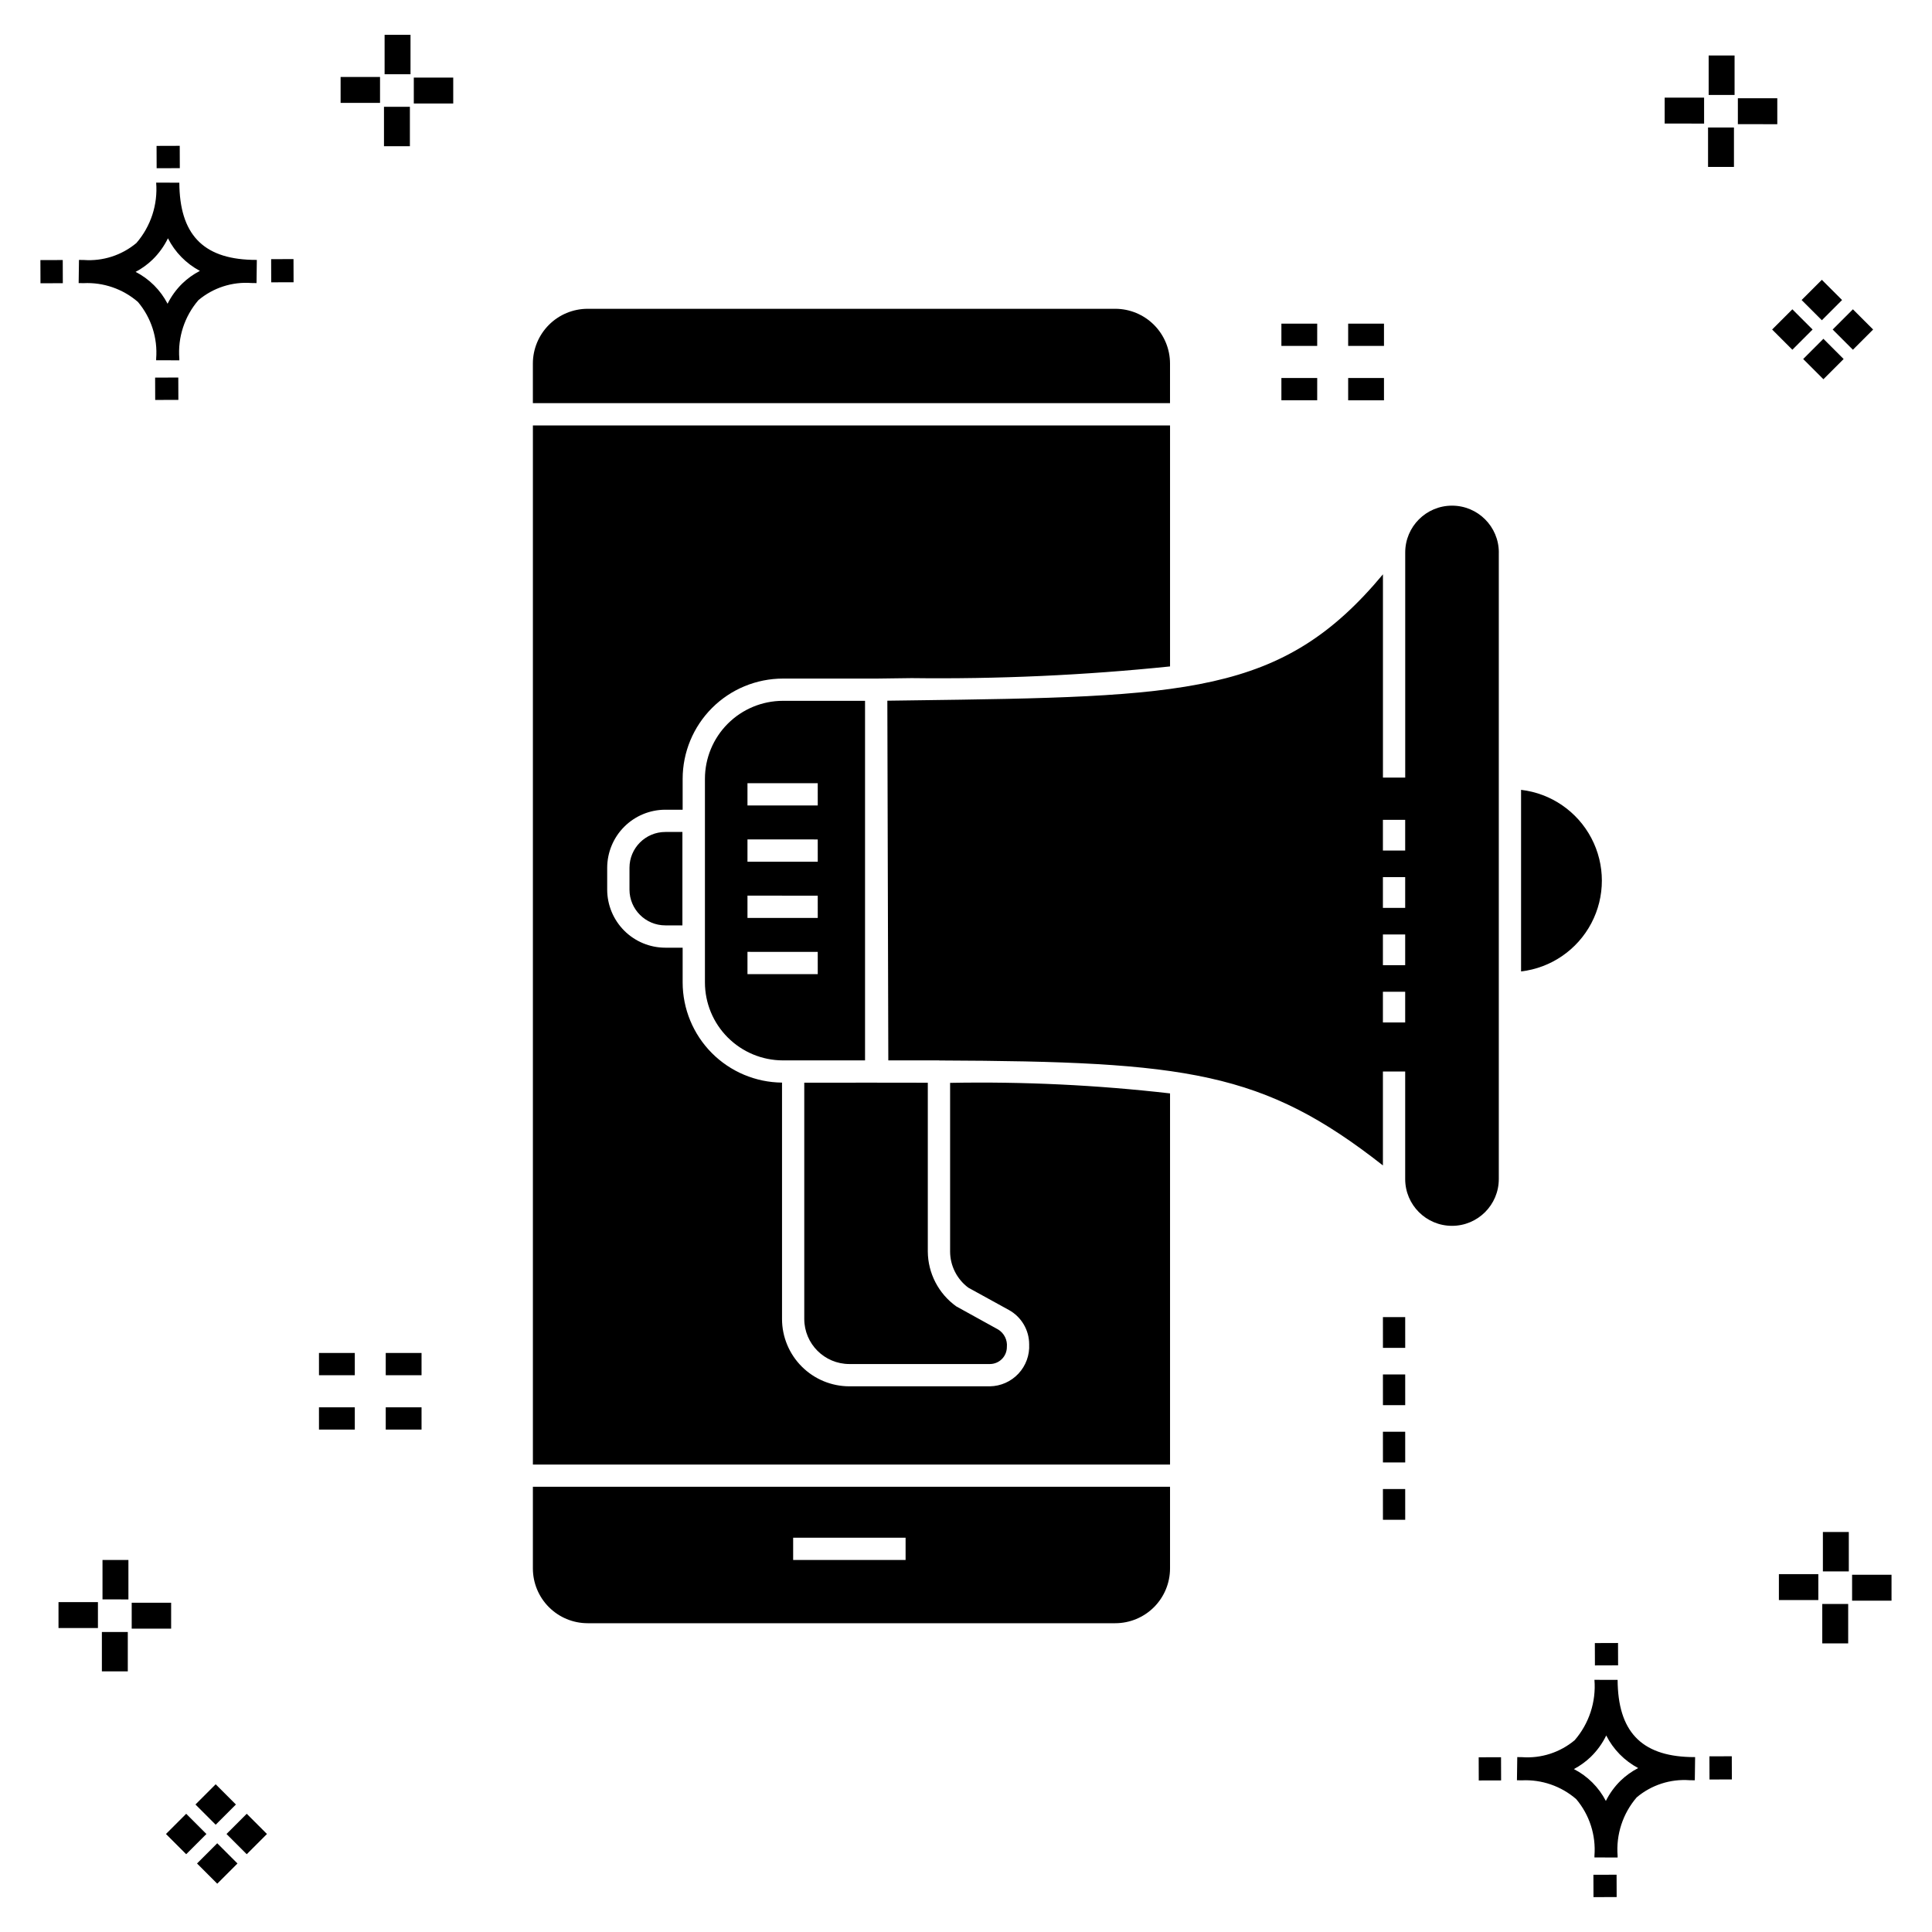
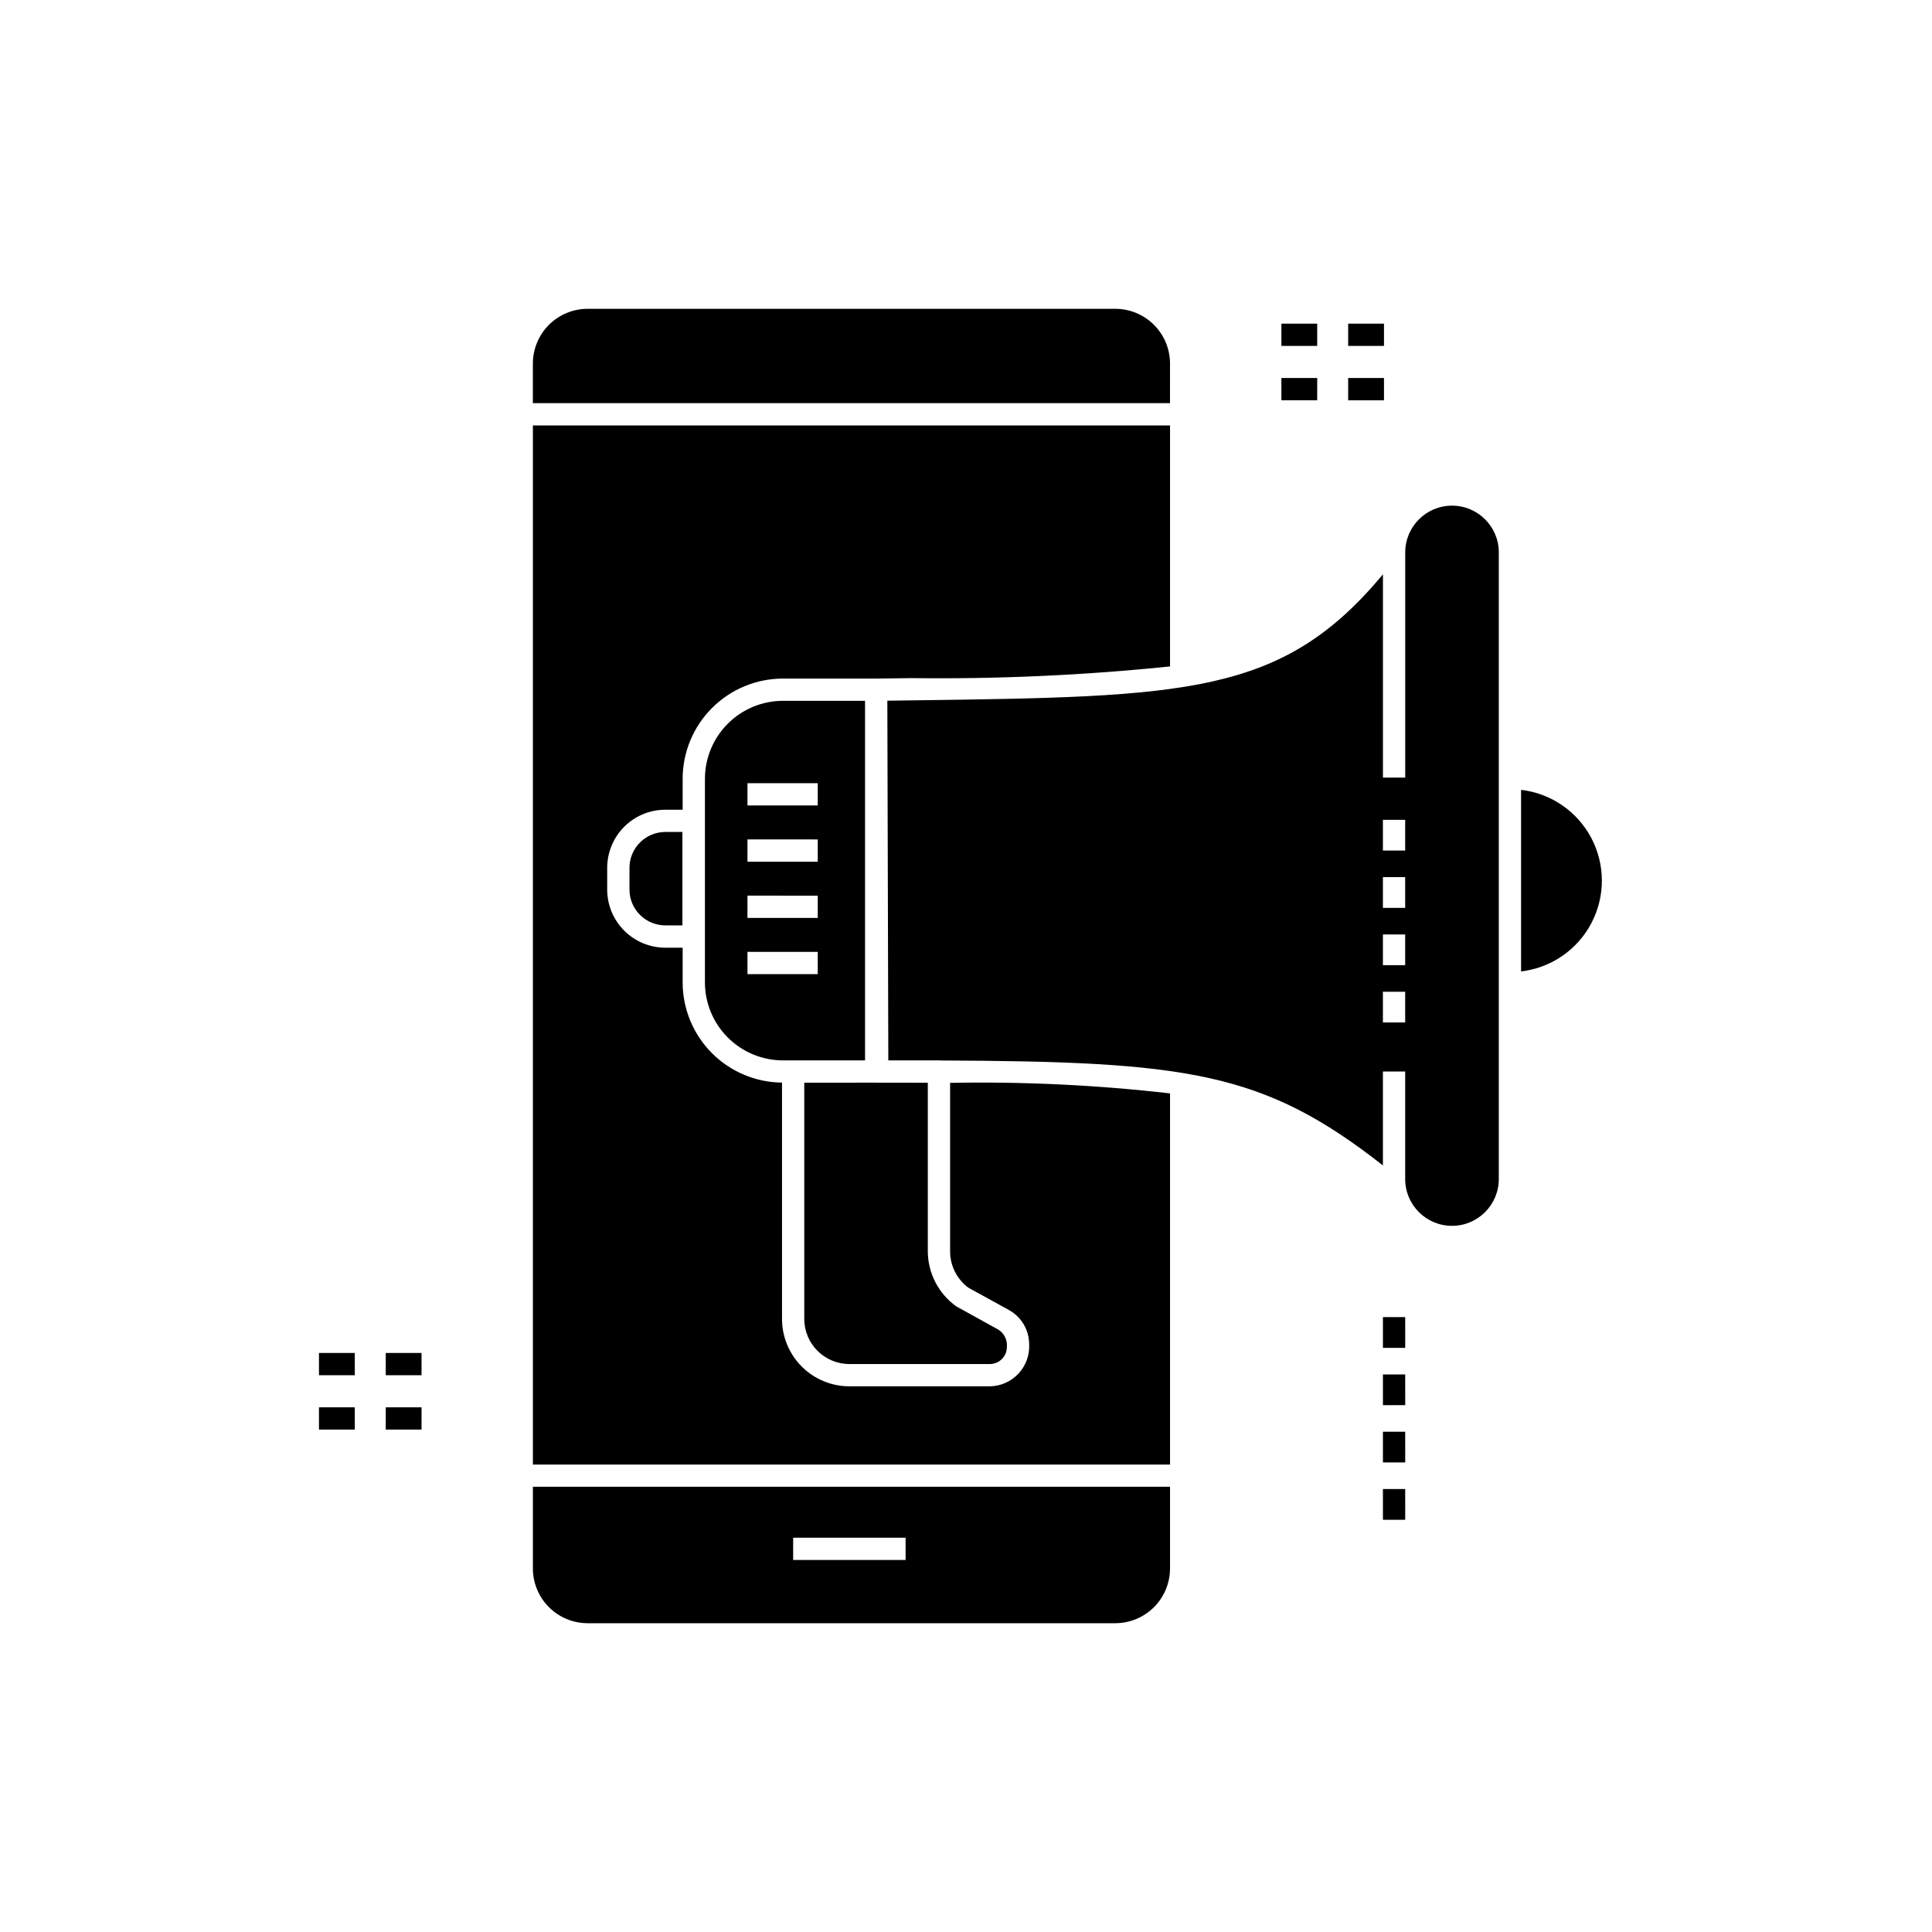
<svg xmlns="http://www.w3.org/2000/svg" fill="#000000" width="800px" height="800px" version="1.1" viewBox="144 144 512 512">
  <g>
-     <path d="m191.25 244.05 0.02 5.922-6.141 0.02-0.02-5.922zm19.43-31.188c0.43 0.023 0.914 0.008 1.383 0.02l-0.082 6.141c-0.441 0.008-0.914-0.004-1.363-0.02-5.094-0.375-10.129 1.258-14.035 4.543-3.688 4.285-5.508 9.867-5.059 15.504v0.441l-6.141-0.016v-0.438c0.43-5.449-1.309-10.848-4.836-15.023-3.984-3.449-9.145-5.231-14.406-4.973h-0.004c-0.426 0-0.855-0.008-1.293-0.02l0.086-6.141c0.434 0 0.863 0.008 1.285 0.02h0.004c5.051 0.367 10.043-1.246 13.926-4.496 3.816-4.414 5.707-10.18 5.238-16l6.141 0.008c0.07 13.547 6.168 20.074 19.156 20.449zm-13.707 2.922v0.004c-3.644-1.938-6.602-4.953-8.465-8.637-1.027 2.113-2.418 4.035-4.102 5.672-1.332 1.281-2.836 2.367-4.469 3.227 3.633 1.871 6.594 4.824 8.473 8.449 0.988-1.988 2.301-3.797 3.887-5.352 1.387-1.344 2.961-2.473 4.676-3.359zm-42.266-2.856 0.02 6.141 5.922-0.016-0.02-6.141zm67.074-0.266-5.926 0.016 0.02 6.141 5.926-0.016zm-30.129-24.098-0.02-5.922-6.141 0.02 0.02 5.922zm435.57 45.219 5.359 5.359-5.359 5.359-5.359-5.359zm7.816-7.816 5.359 5.359-5.359 5.359-5.359-5.359zm-16.043 0 5.359 5.359-5.359 5.359-5.359-5.359zm7.816-7.816 5.359 5.359-5.359 5.359-5.359-5.359zm-11.809-41.238-10.449-0.004v-6.867h10.449zm-19.398-0.164-10.449-0.004v-6.867h10.449zm7.914 11.484h-6.867v-10.438h6.867zm0.164-19.07-6.867-0.004v-10.449h6.867zm-339.57 2.266-10.449-0.004v-6.867h10.449zm-19.398-0.164-10.449-0.004v-6.867h10.449zm7.914 11.484h-6.867v-10.441h6.867zm0.164-19.07h-6.867v-10.453h6.867zm313.48 477.16 0.02 5.922 6.141-0.02-0.02-5.922zm25.57-31.203c0.43 0.023 0.914 0.008 1.383 0.02l-0.082 6.141c-0.441 0.008-0.914-0.004-1.363-0.02-5.09-0.375-10.129 1.254-14.031 4.539-3.691 4.285-5.512 9.867-5.062 15.504v0.441l-6.141-0.016v-0.438c0.43-5.449-1.309-10.848-4.836-15.023-3.984-3.449-9.141-5.231-14.406-4.973h-0.004c-0.426 0-0.855-0.008-1.293-0.02l0.086-6.141c0.434 0 0.863 0.008 1.285 0.02h0.004c5.051 0.367 10.043-1.246 13.926-4.496 3.82-4.414 5.707-10.18 5.238-16l6.141 0.008c0.07 13.551 6.168 20.078 19.156 20.453zm-13.707 2.922c-3.644-1.938-6.602-4.953-8.465-8.637-1.027 2.117-2.418 4.035-4.102 5.676-1.332 1.277-2.836 2.363-4.469 3.227 3.633 1.867 6.594 4.82 8.473 8.449 0.988-1.988 2.305-3.797 3.887-5.356 1.387-1.34 2.961-2.473 4.676-3.359zm-42.266-2.856 0.02 6.141 5.922-0.016-0.02-6.141zm67.074-0.27-5.926 0.016 0.02 6.141 5.926-0.016zm-30.129-24.098-0.02-5.922-6.141 0.02 0.02 5.922zm72.461-17.141h-10.449v-6.867h10.449zm-19.398-0.164h-10.449v-6.867h10.449zm7.914 11.484h-6.867v-10.438h6.867zm0.164-19.07h-6.867v-10.449h6.867zm-432.38 72.043 5.359 5.359-5.359 5.359-5.359-5.359zm7.816-7.816 5.359 5.359-5.359 5.359-5.359-5.359zm-16.043 0 5.359 5.359-5.359 5.359-5.359-5.359zm7.816-7.816 5.359 5.359-5.359 5.359-5.359-5.359zm-11.809-41.238-10.449-0.004v-6.867h10.449zm-19.398-0.164-10.449-0.004v-6.867h10.449zm7.914 11.484-6.867-0.008v-10.434h6.867zm0.164-19.07-6.867-0.008v-10.445h6.867z" />
    <path d="m510.77 250.08h-9.492v-5.902h9.492zm-17.695-5.902-9.492-0.004v5.902h9.488zm17.695-14.406-9.492-0.004v5.902h9.492zm-17.695 0-9.492-0.004v5.902h9.488zm-246.85 293.08h9.488v-5.902h-9.488zm-17.691 0h9.492v-5.902h-9.496zm17.691-14.398h9.488v-5.902h-9.488zm-17.691 0h9.492v-5.902h-9.496zm281.96 38.301h5.902l-0.004-8.141h-5.902zm0-15.184h5.902l-0.004-8.148h-5.902zm0-15.184h5.902l-0.004-8.148h-5.902zm0-15.191h5.902l-0.004-8.141h-5.902zm-137.25-76.18h-21.766c-5.481-0.008-10.73-2.188-14.605-6.062-3.875-3.871-6.055-9.125-6.059-14.602v-53.961c0.004-5.477 2.184-10.73 6.059-14.605 3.875-3.871 9.125-6.051 14.605-6.059h21.766zm-12.535-28.758-18.621-0.004v5.902h18.625zm0-14.898-18.621-0.004v5.902h18.625zm0-14.898-18.621-0.004v5.902h18.625zm0-14.898-18.621-0.004v5.902h18.625zm-75.488 186.45h168.85v21.648c-0.004 3.848-1.535 7.535-4.254 10.254s-6.406 4.25-10.254 4.254h-139.84c-3.848-0.004-7.531-1.535-10.25-4.254s-4.25-6.406-4.254-10.254zm68.973 19.395 29.797 0.004v-5.902l-29.797-0.004zm-43.375-183.43v5.773c0.008 5.238 4.254 9.48 9.492 9.484h4.535v-24.754h-4.535c-5.238 0.008-9.488 4.254-9.492 9.496zm84.969 101.68c0.008 3.773 1.797 7.324 4.82 9.586l10.762 5.918c3.316 1.832 5.371 5.316 5.371 9.102 0.145 2.867-0.883 5.672-2.844 7.769-1.961 2.098-4.688 3.309-7.559 3.356h-37.246c-4.731-0.004-9.27-1.887-12.613-5.234-3.348-3.348-5.231-7.883-5.234-12.617v-62.637c-7.004-0.066-13.695-2.891-18.625-7.859-4.93-4.969-7.699-11.684-7.711-18.684v-9.211h-4.598c-4.082-0.004-7.992-1.625-10.879-4.512-2.887-2.887-4.512-6.797-4.519-10.879v-5.773c0.008-4.082 1.629-7.996 4.516-10.883 2.887-2.887 6.801-4.512 10.883-4.516h4.598v-8.188c0.008-7.043 2.809-13.797 7.789-18.777s11.734-7.781 18.781-7.789h24.676l9.258-0.121v-0.004c22.926 0.289 45.852-0.746 68.66-3.094v-63.863h-168.85v275.37h168.85v-98.355c-19.348-2.223-38.816-3.156-58.285-2.793zm145.41-185.25v166.05c0 6.848-5.555 12.402-12.402 12.402-6.852 0-12.406-5.555-12.406-12.402v-28.492h-5.902v24.883c-31.734-24.895-51.82-27.551-117.52-27.812l-0.129-0.027-13.426 0.008-0.258-95.324 6.34-0.086c73.066-0.969 98.273-1.309 125-33.402v53.859h5.902v-59.656c0-6.852 5.555-12.406 12.406-12.406 6.848 0 12.402 5.555 12.402 12.406zm-24.809 116.42h-5.902v8.141h5.902zm0-15.184h-5.902v8.141h5.902zm0-15.191h-5.902v8.152h5.902zm0-15.184h-5.902v8.141h5.902zm-139.93 69.648-19.32 0.004v62.613c0.008 6.598 5.352 11.941 11.945 11.949h37.246c2.484-0.004 4.496-2.016 4.5-4.5 0.188-1.867-0.715-3.68-2.32-4.656l-11.105-6.133v-0.004c-4.688-3.363-7.488-8.766-7.527-14.535v-44.719c-4.289-0.012-8.715-0.016-13.414-0.016zm170.64-77.605v48.129c7.934-0.93 14.898-5.707 18.621-12.773 3.723-7.066 3.723-15.512 0-22.578-3.723-7.066-10.688-11.848-18.621-12.773zm-93.031-112.97c-0.004-3.848-1.535-7.535-4.254-10.254s-6.406-4.25-10.254-4.254h-139.84c-3.848 0.008-7.531 1.535-10.25 4.254-2.719 2.723-4.25 6.41-4.254 10.254v10.5h168.85z" />
  </g>
</svg>